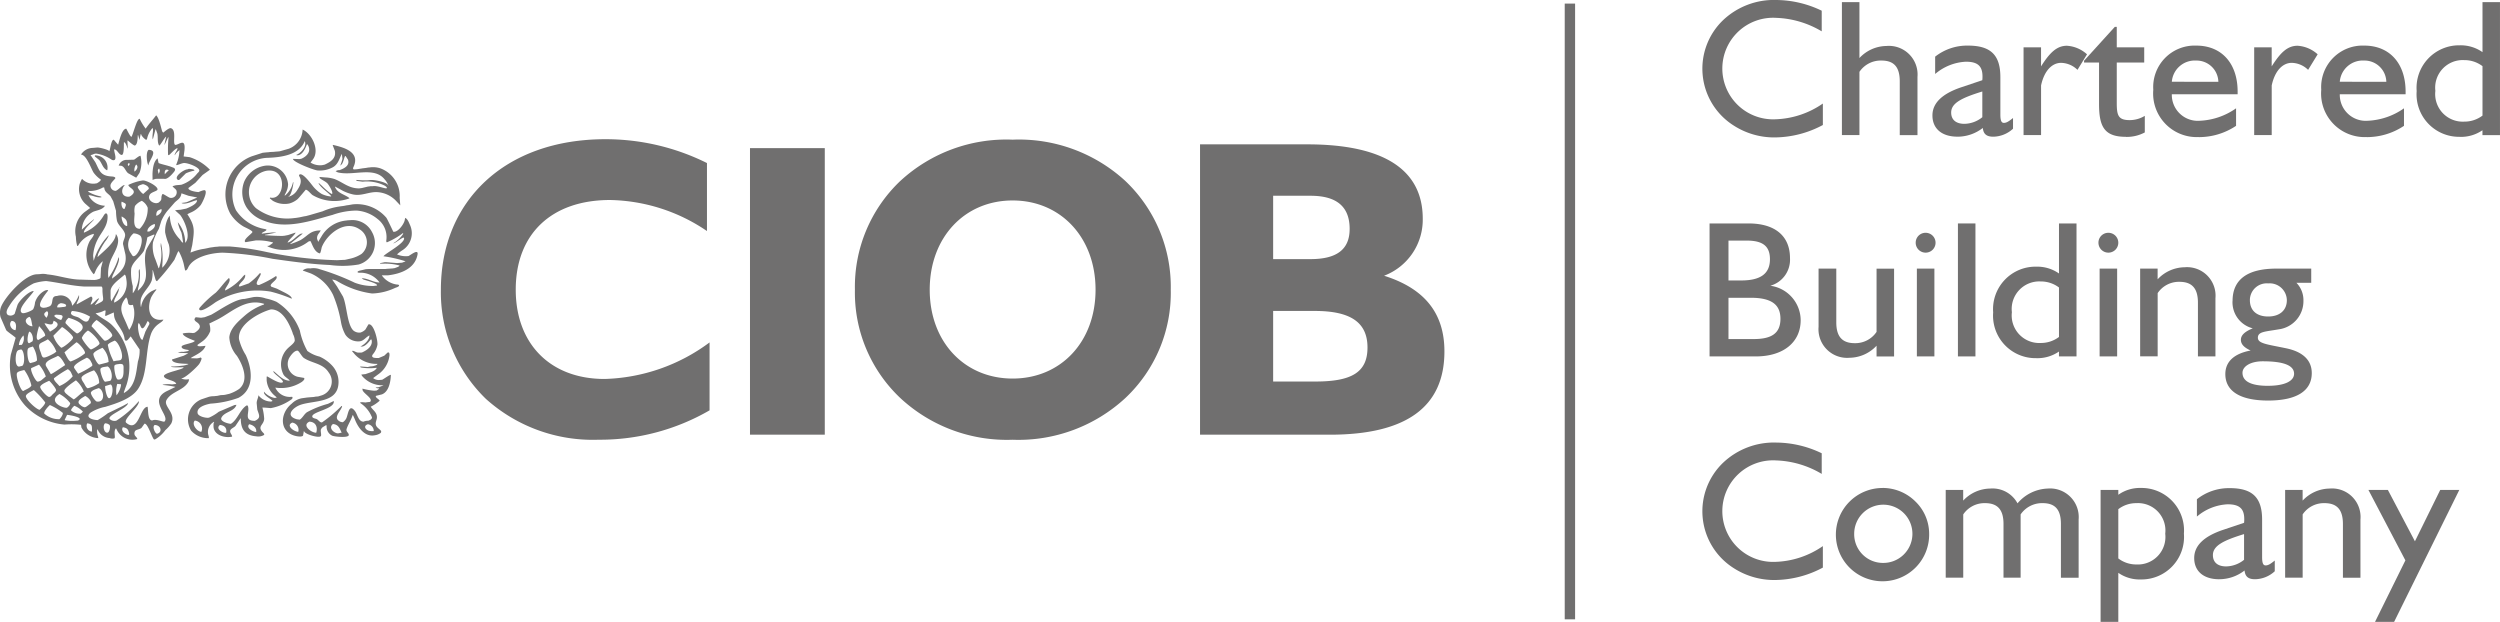
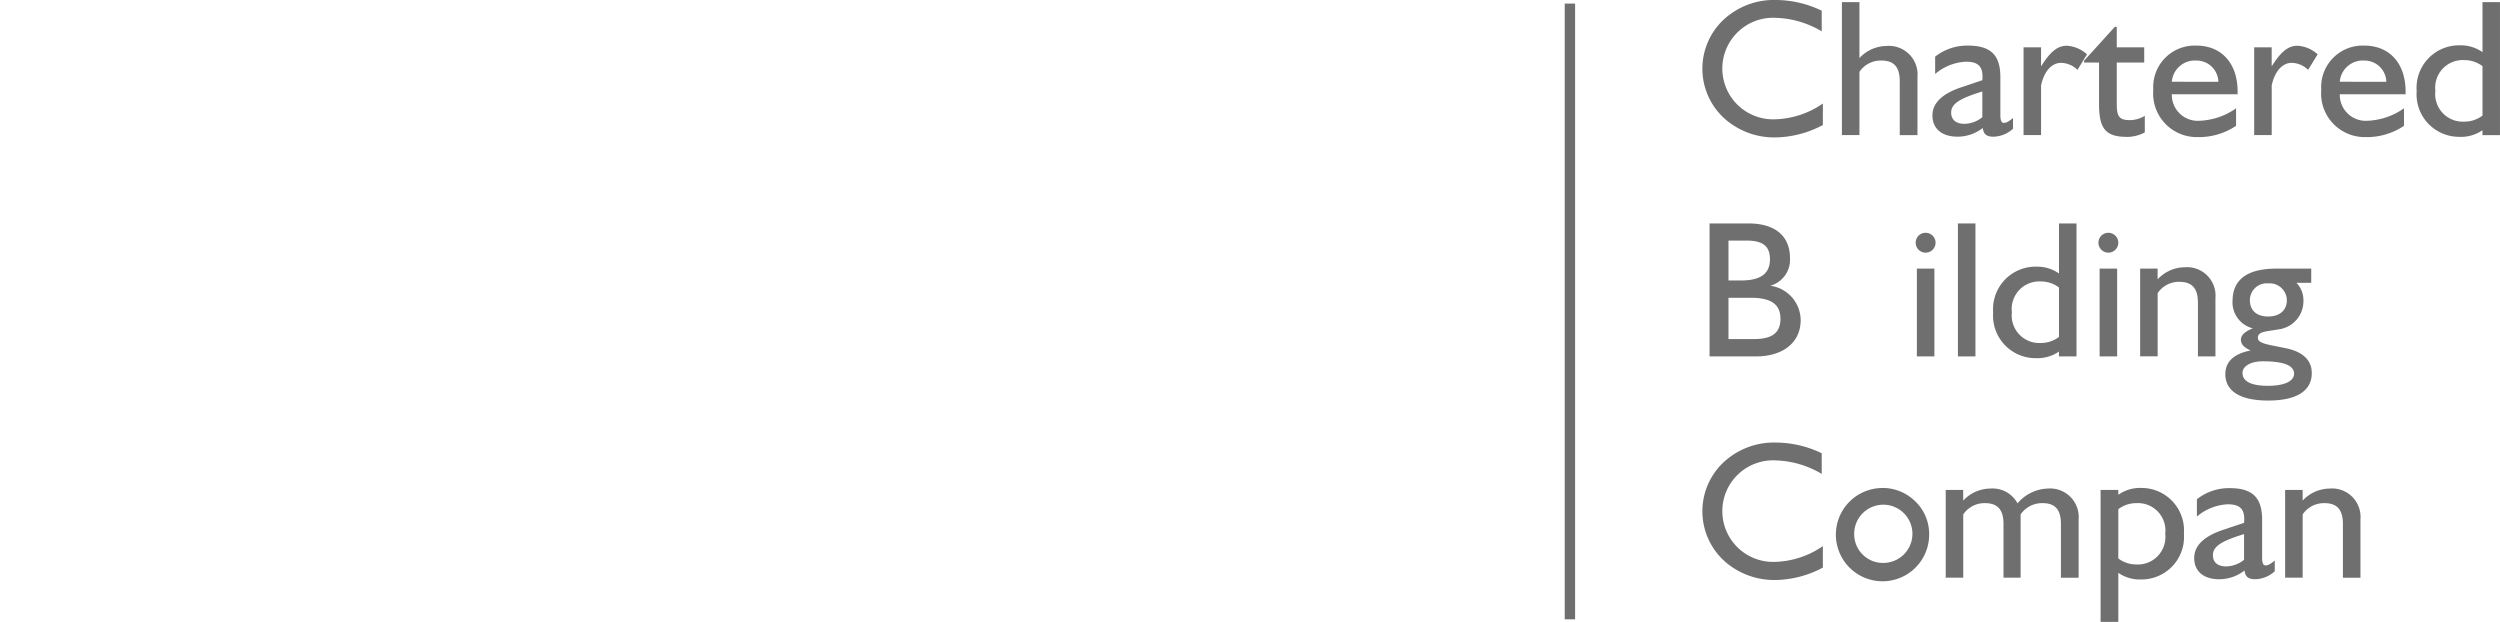
<svg xmlns="http://www.w3.org/2000/svg" id="Layer_1" data-name="Layer 1" width="241.202" height="60" viewBox="0 0 241.202 60">
  <title>logo-ciob</title>
-   <path d="M126.893,36.81c3.484,0,5.044-.863,5.044-3.281,0-2.461-1.681-3.528-5.085-3.528h-4.018V36.81ZM115.78,13.927h10.334c7.423,0,11.154,2.46,11.154,7.176a5.782,5.782,0,0,1-3.731,5.5c3.9,1.23,5.822,3.608,5.822,7.3,0,5.372-3.689,8.037-11.072,8.037H115.78V13.927Zm14.435,8.16c0-2.133-1.23-3.2-3.773-3.2h-3.608V25h3.608c2.543,0,3.773-.943,3.773-2.912M86.87,17.453A15.08,15.08,0,0,1,97.7,13.475a15.176,15.176,0,0,1,10.867,3.978,14.079,14.079,0,0,1,4.389,10.5,13.923,13.923,0,0,1-4.389,10.458A15.2,15.2,0,0,1,97.7,42.428,15.107,15.107,0,0,1,86.87,38.409a13.985,13.985,0,0,1-4.387-10.458,14.078,14.078,0,0,1,4.387-10.5M97.7,36.524c4.635,0,8-3.528,8-8.572s-3.363-8.611-8-8.611-8,3.568-8,8.611,3.363,8.572,8,8.572M72.359,41.935h7.217V14.292H72.359V41.935Zm-3.9-2.336V33.037a17.74,17.74,0,0,1-10.128,3.526c-5.292,0-8.572-3.444-8.572-8.613,0-5.372,3.446-8.653,9.1-8.653a17.114,17.114,0,0,1,9.35,2.994V15.731a21.927,21.927,0,0,0-9.8-2.3c-9.72,0-15.872,5.988-15.872,14.517a14.311,14.311,0,0,0,4.347,10.54,15.411,15.411,0,0,0,10.867,3.936,21.105,21.105,0,0,0,10.7-2.829M12.47,41.894c-.017.025-.035.048-.052.071-.3,0-.8-.394-.569-.73v-.017c.46.074.542.239.622.676m9.35-.142-.107.009c-.3-.034-.914-.4-.517-.739V41c.427.028.724.278.623.748m-6.659.1c-.15.039-.528-.662-.233-.847.611.02.778.707.233.847m20.9-.259a1.4,1.4,0,0,1-.477-.031c-.376-.133-.525-.483-.093-.628a.657.657,0,0,1,.569.659m-11.342.089c-.29,0-1.017-.386-.677-.748.355.069.742.319.677.748m8.245.071c-.144,0-.29.093-.466.049-.377-.1-.812-.557-.372-.887.536.051.644.417.838.838M10.566,41c.117.137,0,.679-.163.734-.352.116-.546-.664-.264-.892a.651.651,0,0,1,.428.158m-1.693.625H8.856v.019a.565.565,0,0,1-.446-.8c.523.048.463.293.463.782m19.91.019v.017c-.393,0-1.245-.6-.588-.89a.708.708,0,0,1,.588.873m1.727.106c-.482,0-1.42-.715-.659-1.068.589.019.836.511.659,1.068m-11.077-.106v.017c-.409,0-.98-.724-.64-1.085a.77.77,0,0,1,.64,1.068M7.52,40.577l-.231.017a3.657,3.657,0,0,1-1.032-.052.524.524,0,0,0-.008-.052l.222-.465c.242.014,1.718.265,1.049.552M8,39.722l-.205.188a1.229,1.229,0,0,1-.935-.313l0-.052a1.106,1.106,0,0,1,.316-.393A2.189,2.189,0,0,1,8,39.722m-1.949.11c.062.144-.207.529-.318.61A2.054,2.054,0,0,1,4.271,39.9c-.055-.222.386-.688.542-.824a5.827,5.827,0,0,1,1.239.752m2.7-.92-.273.219c-.1.066-.2.17-.333.165a.817.817,0,0,1-.4-.225c-.471-.353.153-.664.471-.863.193.065.636.46.537.7m-1.986-.022c.025.157-.17.375-.3.448-.208.116-1.958-.518-.747-1.307v-.019a3.23,3.23,0,0,1,1.043.878m-2.4-.063c-.014.222-.377.559-.532.716-.3,0-1.424-1.049-1.329-1.356.069-.225.574-.434.758-.549a8.591,8.591,0,0,1,1.1,1.19m5-.072c-.184-.02-.671-.738-.582-.9.127-.225.511-.313.727-.4.492.08.731,1.392-.145,1.295m1.176-.323c-.239.025-.423-.952-.39-1.168.173-.052.344-.106.517-.16.329.11.2,1.293-.127,1.329m1.142-1.347-.009.14a2.257,2.257,0,0,1-.4.894H11.26v.018h-.019a2.344,2.344,0,0,1,.071-1.086l.375.034m-6.281.585c-.036.159-.205.27-.321.384-.094.094-.2.256-.343.256-.208,0-.947-.816-.855-1.009.12-.248.624-.438.853-.554.143.108.7.759.665.923m2.684.128c-.136,0-.764.662-.98.748L6.6,38.165c-.127-.122-.366-.261-.389-.446-.031-.261.914-.887,1.116-1.025a2.791,2.791,0,0,1,.765,1.1m1.48-.833a3.278,3.278,0,0,1-1.108.5c-.156-.049-.282-.353-.361-.481s-.262-.355-.239-.539c.034-.268.969-.628,1.207-.716a1.844,1.844,0,0,1,.5,1.231M3.026,37.2c-.128.253-.562.381-.776.525-.276,0-.765-1.5-.6-1.753.108-.165.511-.218.69-.276a4.048,4.048,0,0,1,.688,1.5m3.841-1.224c.049.111.1.221.15.332a3.453,3.453,0,0,1-1.281.944c-.12-.13-.242-.259-.364-.389-.063-.089-.2-.241-.164-.366a10.086,10.086,0,0,1,1.333-.873.744.744,0,0,1,.326.352m3.77.769c-.059.012-.119.025-.179.035l-.106.019-.2.035c-.208,0-.554-1.117-.452-1.267.116-.171.48-.16.667-.211.36.125.582,1.116.267,1.389M4.421,36.32l-.369.312a.748.748,0,0,1-.412.19c-.222-.017-.755-1.122-.62-1.309l.744-.332a3.581,3.581,0,0,1,.658,1.139m7.441-1.127c.086.114.054.33.057.486.006.423-.006,1-.551.94-.216-.026-.421-1.211-.312-1.366.079-.113.376-.116.506-.144.1.006.235,0,.3.083M8.782,34.9c.051.1.165.268.113.4a7.687,7.687,0,0,1-1.356.759c0-.009-.352-.491-.387-.574-.134-.315.983-.841,1.224-.977a.694.694,0,0,1,.407.4m-2.491.318c-.034,0-1.137.792-1.389.874q-.227-.387-.457-.772c-.255-.5.793-.779,1.134-.992.287.086.586.631.711.89m-4.15.073c-.1.022-.2.046-.3.069-.455,0-.366-1.273-.168-1.506.089-.106.238-.114.364-.15.313.083.418,1.378.107,1.586m8.335-.375-.2.071-.694.179c-.19,0-.657-.909-.563-1.072.139-.242.63-.431.866-.548a2.085,2.085,0,0,1,.588,1.37m-6.9-.168c-.111.184-.44.2-.619.275-.284,0-.392-1.17-.255-1.389.085-.134.336-.148.469-.213a2.681,2.681,0,0,1,.4,1.327M8.188,34.1a4.884,4.884,0,0,1-1.37.776c-.171-.049-.3-.322-.386-.458L6.22,34c0-.023,1.031-.882,1.157-.978.213.055.929.872.81,1.071m3.41.656-.2.036c-.059.006-.119.011-.177.018l-.267.053-.153-.326a5.53,5.53,0,0,1-.4-1.256c.1-.185.481-.323.661-.412.406.122,1.029,1.7.534,1.887m-6.162-.819-.2.151c-.168.1-.872.481-1.051.409-.156-.063-.191-.332-.245-.471-.394-1.014-.065-.816.68-1.282a2.853,2.853,0,0,1,.819,1.193m-3.33-.657c-.088,0-.177.011-.267.017-.006,0-.011-.012-.017-.017a1.528,1.528,0,0,1,.444-.909,1.07,1.07,0,0,1-.16.909m1.02-.339c-.1.06-.205.119-.307.177-.3,0-.108-.974,0-1.1v-.017c.278.053.449.71.307.943M9.6,33.15c-.006.148-.673.542-.819.563s-.9-.972-.88-1.127a1.659,1.659,0,0,1,.563-.682v-.019c.284.085,1.148.972,1.136,1.264M7.05,32.565c.009.221-.944.994-1.15.984a2.644,2.644,0,0,1-.755-1.156l.824-.827v-.018c.2.062,1.071.795,1.08,1.017m-2.713-.153L3.71,32.8c-.389,0,.025-1.164.054-1.336.148.14.707.776.574.954m10.075-1.154-.383.725-.278.793V32.8l-.017-.019c-.287,0-.523-1.307-.375-1.585v-.017c.148,0,.193.438.352.492.188.065.463-.565.522-.688a.272.272,0,0,1,.179.279M1.5,31.851c-.415,0-.719-.61-.373-.89.458.029.466.489.373.89m3.347.125v.019H4.813c0-.043-.466-.642-.515-.8h.036c.036.006.071.011.107.015.142.039.532.17.643.015.029-.086.057-.174.086-.262v-.019c.819.323.163.762-.321,1.034m5.96.461c-.116.157-.523.491-.727.423-.1-.031-.984-1.153-1.244-1.366,0-.193.327-.517.481-.622.238.148,1.705,1.265,1.489,1.565m-3.255-.31a.174.174,0,0,1-.179.017,7.276,7.276,0,0,1-1.053-.969c-.036-.162.168-.407.29-.5v-.017c.668.184,2.077.734.941,1.469M3.14,31.459l-.018.019c-.478,0-1-.623-.284-.909.211.114.21.671.3.89M5.9,30.872A1.36,1.36,0,0,1,5.24,30.5a.258.258,0,0,0-.017-.036l.16-.106c.52.032.86-.014.515.517m-1.406-.233a.2.2,0,0,1-.019.019l-.119-.148c-.2-.25-.014-.353.173-.492.213.114.082.481-.036.622m4.2-.088c-.048.113-.1.225-.145.338-.265.381-.694-.126-.98-.262-.2-.1-.576-.134-.7-.34-.056-.091.025-.225.082-.289a3.9,3.9,0,0,1,1.745.552m1.5-.588v.019c-.017.159-.035.319-.053.48.028,0,.056.008.085.011l.752-.332c.008.089.015.177.025.267.046.741.884,1.355,1.009,2.225.012.09.022.2.117.23.182.057.361-.313.488-.407l.852,1.254a3.011,3.011,0,0,1-.159,1.15c-.187,1.159-.241,2.434-1.335,3.045v.018h-.017V37.9c0-.022,0-.045-.006-.068.088-.241.174-.482.262-.721a5.655,5.655,0,0,0-1.494-5.829c-.466-.41-1.083-.662-1.5-1.057a2.41,2.41,0,0,0,.855-.267ZM28.24,32.184a1.464,1.464,0,0,1,.2.677c-.04.252-.448.522-.631.705a2.161,2.161,0,0,0-.452,2.585c.159.251.429.35.61.579-.663,0-1.114-.563-1.6-.945v-.017c.009.046.019.091.028.137.242.315.658.526.875.849l.037.088c-.181.339-1.386-.475-1.526-.522l-.054.017c0,.12,0,.238,0,.356a2.2,2.2,0,0,0,.852,1.54l.113.116v.019l-.194.026a1.759,1.759,0,0,1-1.034-.614c0,.052.008.1.012.154.142.306.531.475.765.69.02.022.039.043.059.063l-.142.054a1.542,1.542,0,0,1-1.211-.588v-.017h-.017c0,.247-.173.482-.165.769.02.2.039.4.057.6.153.52.407.805-.231,1.1-1.137,0-.465-.838-.671-1.415-.036-.1-.117-.085-.19-.031-.605.435-.836,1.36-1.454,1.73-.242,0-1.072-.23-.918-.574.267-.6,1.262-.594,1.454-1.259-.065.008-.13.017-.194.026l-1.511.645a4.356,4.356,0,0,1-.941.568c-.281.068-1.043-.124-1.1-.426-.122-.611.847-.855,1.261-.927a9.571,9.571,0,0,0,2.677-.557c1.568-.824,1.338-2.768.707-4.133a5.215,5.215,0,0,1-.653-1.537c-.139-1.446,2-2.575,3.086-2.866,1.16,0,1.8,1.454,2.111,2.327M8.091,29.394c-.1.1-.2.2-.3.3l.2.106c.079-.12.182-.259.108-.409m-1.719.119c-.042.128-.344.1-.454.13l-.214.019H5.526v-.019l-.014-.017c.043-.227.154-.295.352-.375.123.012.571.059.508.262m6.455-.1c.035.15.071.3.106.446a2.835,2.835,0,0,1-.445,1.941v.017h-.035c-.066-.154-.134-.307-.2-.461-.4-1-.96-1.6-.085-2.654.324.323-.032.867.659.711M8.091,27.643l1.694,0c.127.054.1.3.1.428.051,1.082.31.852-.7,1.355H9.177v-.018H9.158c.137-.2.273-.4.409-.6H9.55v-.018c-.2,0-.555.532-.8.606,0-.232.252-.468.131-.716a.113.113,0,0,0-.145-.051q-.662.366-1.322.73v.019H7.4v-.019c0-.026,0-.053,0-.079.089-.262.255-.44.228-.758v-.035H7.609a3.327,3.327,0,0,1-.623,1V29.5H6.969v-.019c-.02-.082-.042-.165-.062-.247a1.121,1.121,0,0,0-1.4-.678c-.6,0-.355.559-.586.878-.108.148-.273.157-.428.225l-.108.017-.142.019c-.992,0,.234-1.435.41-1.674H4.635c0-.083-.279,0-.312.019a1.927,1.927,0,0,0-.943,1.142,1.94,1.94,0,0,1-.173.642c-.119.159-.9.48-1.079.37-.586-.355,1.017-1.8,1.117-2.1v-.017c-.466,0-1.384.923-1.555,1.343q-.139.428-.275.856a.555.555,0,0,1-.65.114c-.276-.2-.043-.607.087-.806a5.991,5.991,0,0,1,2.4-2.245,5.026,5.026,0,0,1,1.2-.224c1.218.151,2.389.449,3.633.528m4.1-.705A2.027,2.027,0,0,1,11.01,29.2V29.18l.009-.157c.088-.356.5-.849.437-1.213l-.694,1.228v.019h-.018c-.026-.085-.051-.168-.077-.252q0-.382,0-.764c.066-.608.94-1.153,1.364-1.549.128.1.123.292.16.446m2.724-4.293a.172.172,0,0,1-.017.019c0,.19-.722,1.176-.815,1.532-.392,1.519.64,2.6-.753,3.827v.019h-.036v-.019c.011-.066.02-.134.031-.2a4.894,4.894,0,0,0,.148-1.847l-.019.019c-.068,0-.068.191-.069.248a3.077,3.077,0,0,1-.536,2.012h-.018v.018H12.81c0-.225,0-.449,0-.674a5.015,5.015,0,0,1-.153-1.676c0-.023.011-.046.015-.069s.02-.062.029-.093c.211-.588.875-1.029,1.188-1.569a6.805,6.805,0,0,0,.316-1.241l.035-.072.6-.25.071.017m-1.367.1c.411.443-.207,1.972-.664,1.972-.1,0-.179-.167-.219-.238a1.413,1.413,0,0,1,.2-1.944v-.019a1.156,1.156,0,0,1,.681.228m.852-.406h-.179c0-.377.4-.647.713-.73.119.333-.3.607-.534.73m-2.12-.552h-.017v.019c-.339,0-.559-.653-.517-.926.407.255.551.364.534.907m2.815-.961v-.017c0-.025-.011-.048-.014-.071.026-.426.162-.426.494-.571.122.286-.256.591-.48.659m-3.082-.659c-.261,0-.339-.539-.267-.711.468.218.491.2.267.711m2.245-.122a2.833,2.833,0,0,1-.767,2.028c-.719,0-.511-.954-.5-1.478a1.776,1.776,0,0,1,.038-.722,1.568,1.568,0,0,1,.642-.488v-.019a1.322,1.322,0,0,1,.588.679m3.94-1.154.8.154.017.019-1,.444-.2.036-.3.037.059.037c.465.119,1.006-.238,1.437-.306v.018h.019l-.019.018c0,.358-.8.684-1.051.782l-.107.019-.427.088-.284.018c-.083.012-.167.025-.25.035l.488.441c.4.492,1.089,2.062.509,2.676v.017h-.017a3.115,3.115,0,0,0-.694-1.958v-.018h-.019a3.6,3.6,0,0,0,.332.946c.1.319.117.674.185,1.014-.137,0-.255-.252-.329-.335a3.316,3.316,0,0,1-.954-2.265h-.017v.017l-.125.16a2.778,2.778,0,0,0-.312,1.441,6.29,6.29,0,0,0,.347,1.14,2.288,2.288,0,0,1-.606,2.244v.019h-.017v-.269a6.736,6.736,0,0,0-.125-2.1h-.017v.018c-.008.088-.014.177-.019.267a3.871,3.871,0,0,1-.16,2.119H15.32v.019H15.3c-.1-.289-.207-.576-.31-.863a3.091,3.091,0,0,1-.233-1.63,5.849,5.849,0,0,1,.568-1.309c.08-.255.159-.509.239-.764a4.3,4.3,0,0,1,.574-.958c.244-.278.488-.557.73-.835.324-.3.56-.383.64-.873.228.08.455.157.682.238M10.067,18.1c0,.423.37.568.6.839.085.159.171.318.256.475.091.31.181.619.27.929a5.468,5.468,0,0,0,.094.966c.142.475.61.758.759,1.21.114.341-.19.665-.178,1.028q.116.509.235,1.017c.167,1.14-.469,1.7-1.273,2.3v.017h-.019v-.017c.012-.073.022-.145.034-.218.159-.378.738-1.4.625-1.795v-.017h-.017l-.018.017a6.43,6.43,0,0,1-.961,1.941v.019l-.02-.019a3.366,3.366,0,0,1,.185-1.566c.238-.71,1.153-1.806.565-2.619h-.035c0,.745-1.233,1.679-1.745,2.19H9.408c.019-.094.037-.19.056-.285a8.071,8.071,0,0,1,.677-1.208,2.39,2.39,0,0,0,.352-.571h-.017v-.019h-.019c-.018.025-.039.046-.059.069a5.93,5.93,0,0,0-1.347,2.353H9.033c-.016-.148-.032-.3-.049-.446a3.9,3.9,0,0,1,.44-1.588c.367-.718.943-1.248.957-2.151,0-.12,0-.292-.108-.352s-.208.11-.256.177a3.979,3.979,0,0,1-1.909,1.67v-.017H8.091c0-.34.731-.945.961-1.228l.017-.018H9.052v-.019H9.033c-.017.019-.036.037-.054.056a13.613,13.613,0,0,0-1.068.924H7.895A2.02,2.02,0,0,1,9,20.427c.4-.159.85-.177,1.119-.56a.183.183,0,0,0-.017-.019,1.819,1.819,0,0,1-1.568-1.014c.432,0,.768.267,1.247.2v-.054c-.048-.015-.1-.032-.144-.049a3.486,3.486,0,0,1-1.12-.431v-.054h.017v-.017a2.579,2.579,0,0,0,1.424-.357l.108.036m4.284.125q-.255.231-.509.461v.018c-.127,0-.607-.582-.548-.69.082-.153.347-.2.494-.255.179.023.616.216.563.465m14.236-3.278.056.028c.508.036.806-.623.94-.989l.037-.09c.022.02.043.04.065.059.4.62-.071,1.122-.6,1.349-.054.012-.106.025-.16.036-.208,0-.417-.011-.623-.017h-.036c0,.307,2.031,1.094,2.386,1.116a2.632,2.632,0,0,0,1.491-.325c.484-.287.594-.812.826-1.253h.017l.056.46a3.983,3.983,0,0,1-.216.643h.018c.025-.023.05-.048.076-.071.224-.163.3-.852.4-.849l.031.011.222.34c.208.594-.4.861-.816,1.014a.564.564,0,0,0-.373.108l.2.105c1.486.378,3.506-.6,4.526.676a1.733,1.733,0,0,1,.37.625h-.017c0-.338-1.438-.634-1.8-.551l-.2.017h-.515c-.185-.011-.369-.023-.552-.036v.019h-.018l.018.071.588.08a3.809,3.809,0,0,1,2.16.395c.049.037.211.136.18.215l0,.008-.026.019c-.177.052-.912-.29-1.332-.2h-.215l-.124.019L35.5,18l-.588.142-.125.017-.14.018c-1.006,0-1.542-.58-2.361-.9a3.339,3.339,0,0,0-.881-.157l-.522-.043-.077.048c.117.2.65.364.846.645.114.162.489.731.394.94-.127.04-.832-.617-.951-.744-.1-.1-.208-.191-.313-.287h-.035c0,.012-.012.023-.017.035l.025.012c.307.486.83.767,1.185,1.181l.019.035h-.019l-.017.015a2.61,2.61,0,0,1-.881-.242,3.315,3.315,0,0,1-.753-.636c-.179-.185-1.074-1.5-1.409-1.225-.062.051-.006.15.022.2.275.492.012.938-.259,1.34a1.373,1.373,0,0,1-.8.586v-.017h-.017v-.019c.253,0,.489-1.1.48-1.353h-.019V17.57h-.017a2.258,2.258,0,0,1-.748,1.281h-.071c.052-.1.1-.2.154-.306a1.928,1.928,0,0,0,.19-.745,1.957,1.957,0,0,0-2.3-1.8,2.616,2.616,0,0,0-1.927,1.512,2.794,2.794,0,0,0,.233,2.514A3.274,3.274,0,0,0,25.482,21.3c2.142.866,4.592-.022,6.6-.566a7.084,7.084,0,0,1,2.313-.418,3.533,3.533,0,0,1,2.04.819,2.185,2.185,0,0,1,.843,2c-.008.071-.032.222.053.245a7.216,7.216,0,0,0,1.554-.9H38.9V22.5c-.008.034-.019.068-.028.1a2.948,2.948,0,0,1-.915.86.123.123,0,0,1,.015.015c.248-.049.935-.667,1-.531.211.452-1.724,1.457-1.96,1.762a.2.2,0,0,1-.019.018,12.9,12.9,0,0,1,2.12.48v.017l-.323.123-.48.037L37.3,25.3h-.2l-.071.017c-.119.025-.239.048-.358.071v.054h.019l.2,0a5.478,5.478,0,0,1,1.654.173c0,.117-.366.205-.444.25l-.231.035-.552.036-.142.019h-1.6l-.284.017c-.2.048-.4.1-.606.144-.048.015-.239.076-.177.162.037.014.074.026.113.039a2.268,2.268,0,0,1,1.989.921.179.179,0,0,1,.017.017c-.6,0-1.085-.39-1.71-.411v.019l.124.092c.2.094,1.424.373,1.333.594l-.352.043a4.856,4.856,0,0,1-1.795-.315,22.818,22.818,0,0,0-3.389-1.306,1.79,1.79,0,0,0-.907-.071.928.928,0,0,0-.711.179l.019.034.762.273a4.324,4.324,0,0,1,2.139,2.079,12.463,12.463,0,0,1,.758,2.6,3.934,3.934,0,0,0,.418,1.215,1.486,1.486,0,0,0,1.4.65c.4-.054.59-.415.929-.566,0,.461-.506.884-.872,1.068l.208,0c.349-.088.6-.446.824-.71l.056.108c.1.572-.44.943-.857,1.139-.023.012-.048.023-.071.034l-.108.019h-.231c-.216,0-.361-.14-.551-.177l-.071.017h-.018l.252.3a2.837,2.837,0,0,0,2.207.946c0,.123-.313.182-.392.213-.036.008-.071.012-.107.019l-.2.017c-.077.018-.154.037-.231.054-.238-.017-.475-.036-.713-.054a.558.558,0,0,1-.019.054c.029.014.059.029.086.045a4.863,4.863,0,0,0,1.5.026V35.5a.16.16,0,0,1,0,.026c-.219.346-.705.421-1.051.562l-.429.052c.025.043.049.085.073.127a2.545,2.545,0,0,0,2.048.906v.018l-.428.16-.3.033c0,.069.25.085.321.093V37.5h.019a.205.205,0,0,1-.019.018l-.231.159c-.082.008-.165.012-.249.019a6.513,6.513,0,0,1-1.122-.2v.018c0,.045.009.091.015.136.125.344,1.062.826.715,1.128-.065.006-.131.011-.2.018s-.154.023-.231.034c-.125,0-.472-.076-.534.037a2.975,2.975,0,0,1,1.161,1.415c-.036.2-.2.239-.36.312a1.07,1.07,0,0,0-.463.089c-.492,0-.582-.7-.813-1.008-.6-.8-.662.287-.847.685a.964.964,0,0,1-.333.375.652.652,0,0,1-.429-.162c-.46-.378.292-.977.358-1.387h-.018V39.17H32.95a13.905,13.905,0,0,1-1.881,1.583c-.21.032-.355-.253-.529-.326-.108-.045-.367-.076-.406-.208-.145-.491,2.187-.745,2.068-1.512v-.019c-.187.093-.373.182-.559.273a9.321,9.321,0,0,0-2.031.812c-.284.207-.4.52-.687.715l-.279-.034c-1.227-.35-.327-1.181.4-1.414,1.324-.426,3.583-.145,3.616-2.15a2.311,2.311,0,0,0-.65-1.651,3.713,3.713,0,0,0-1.187-.836,3.248,3.248,0,0,1-1.171-.543,6.826,6.826,0,0,1-.725-1.969,5.521,5.521,0,0,0-2.248-2.767,5.078,5.078,0,0,0-1.04-.33,2.569,2.569,0,0,0-1.187-.13c-.113.023-.227.046-.339.071l-.517.106c-.912,0-2.427,1.093-3.225,1.528-.207.079-.414.157-.62.234-.077.012-.154.025-.232.036-.04.008-.083.012-.125.019l-.534-.054c0,.09-.128.122-.091.247.046.156.227.224.338.329.41.384,0,.707-.318.921l-.177.035a2.939,2.939,0,0,0-.98.036c0,.293.911.609,1.122.694h.035c0,.242-1.216.349-1.264.565-.06.27.536.306.694.344v.034l-.125.073-.107.017-.2.035-.108.019a.878.878,0,0,0-.5.071c-.336,0,.878.046.926.054h.037v.017l-.413.222-1.137.366c0,.429,1.235.4,1.568.427v.036l-.285.089-.177.036c-.065.006-.131.011-.2.019l-.267.034c-.083.008-.167.012-.248.019l-.231.017h-.25c0,.119.986.079,1.211.072,0,.128-.537.25-.64.289-.2.073-1.335.33-1.256.593.1.347,1.082.364,1.184.721l-.267.036-.144.017a2.733,2.733,0,0,0-.872.019h-.017v.018l.017.019a9.7,9.7,0,0,1,1.176.177l.017.017q-.375.185-.753.367c-1.943.9.261,2.393-.284,2.961-.1.1-.785-.293-1.188-.1-.451,0-.373-1-.446-1.318-.752,0-.844,2.552-2.054,1.551-.386-.319,1.218-1.491,1.218-2.068H13.4v-.017h-.017a9.645,9.645,0,0,1-2.16,1.873.679.679,0,0,1-.645-.165c-.224-.36,1.6-.989,1.773-1.494v-.037l-.483.267q-.732.357-1.461.711a9.051,9.051,0,0,1-.977.66c-.455,0-1.289-.241-.687-.722a4.091,4.091,0,0,1,1.421-.556c1.034-.318,2.518-.772,3.154-1.725.986-1.478.665-3.633,1.255-5.318a2.045,2.045,0,0,1,.724-.949c.157-.123.377-.233.472-.417h-.017c-.1,0-.19.011-.286.017-1.2,0-1.239-1.307-.88-2.17a3.868,3.868,0,0,1,.488-.715l.018-.035-.018-.018H15c-.125.059-.251.117-.376.177a2.124,2.124,0,0,0-1.012,1.514h-.018a1.976,1.976,0,0,1,0-.768c.191-.678.826-1.136,1.049-1.8a3.181,3.181,0,0,0,.071-.96h.018v-.018h.017c.074.265.148.531.224.8.022.068.071.269.179.258a18.54,18.54,0,0,0,1.676-2.059c.1-.239.212-.481.316-.722l.1-.127c.012.029.023.059.037.089a5.078,5.078,0,0,1,.438,1.134c.046.213.091.424.137.636.107.1.252-.159.279-.222.458-1.057,2.219-1.458,3.346-1.475a30.133,30.133,0,0,1,4.812.59c1.807.259,3.639.515,5.535.6a9.227,9.227,0,0,0,2.775-.049,2.143,2.143,0,0,0,1.292-3.12,2.117,2.117,0,0,0-2.071-1.16l-.286.017-.125.019a3.1,3.1,0,0,0-2.376,1.5c-.11.182-.221.361-.33.543v.017h-.018c0-.106-.1-.216-.1-.355,0-.355.231-.471.35-.749-1.021,0-1.187.491-1.961.94a7.233,7.233,0,0,1-.958.378h-.037c0-.032,1.071-.866,1.211-1l.019-.018h-.019l-.154.014c-.472.21-.77.721-1.289.86,0-.159.668-.716.765-.944H28.5v-.019l-.694.231c-.119.025-.238.048-.356.071l-.213.019c-.582,0-1.139-.037-1.674-.071v-.035l1.069-.215v-.017h-.357l-.143.017-.107.019-.286.017-.106.018-.392.054c.023-.032.045-.065.066-.1.059-.054.444-.2.4-.3l-.114-.046a4.2,4.2,0,0,1-2.826-1.821,3.53,3.53,0,0,1,2.951-5.052c1.418-.043,3.133-.264,3.687-1.62.227.522-.4,1.171-.819,1.335M14.732,13.438h.017c.085-.313.167-.63.25-.943h.019v-.018h.017c.049.139.1.278.147.415.082.392-.029.823.174,1.153.113,0,.475-.721.659-.855v-.019h.017c-.052.25-.106.5-.16.748v.036h.018q.16-.347.321-.694h.017l.018-.019.017.019a11.738,11.738,0,0,0-.048,1.671l.054.042c.1.006.576-.619.849-.681v.019h.018l-.018.017c0,.188-.245.4-.267.624h.019v.018h.017c0-.12.326-.426.428-.482a3.834,3.834,0,0,1-.319,1.407h.017v.036c.148,0,.483-.173.7-.2.343-.045,1.432.358,1.514.688.031.122-.129.239-.2.321a3.29,3.29,0,0,1-1.519,1.08l-.142.018-.231.017-.179.019-.319.088h.017c0,.076.316.285.361.4a.54.54,0,0,1-.6.724c-.17-.034-.648-.4-.727-.367-.011.012-.022.022-.032.032-.205.407.1.461-.386.816l-.178.036c-.429,0-.907-.392-.636-.833.145-.238.693-.33.736-.472.1-.327-1.147-.957-1.454-.884a4.822,4.822,0,0,0-1.353.427c0,.3,1.093.54.125,1.122l-.125.017c-.7,0-.745-.716-.339-1.122l-.079,0c-.225.065-.523.44-.793.555a.5.5,0,0,1-.516-.483c-.023-.319.5-.667.471-.761-.035-.128-.285-.14-.4-.147-1.072-.069-1.131-.591-1.532-1.372l-.463-.693c.167,0,.332-.144.552-.139a3.573,3.573,0,0,1,1.5.6c.088.042.233.072.3-.022.154-.208-.082-.719-.074-.974h.019V14.4a.2.2,0,0,1,.017.017c.25,0,.414.5.682.532s.207-1.02.227-1.227c.173,0,.3.483.357.6h.017v-.017c-.012-.244-.023-.488-.035-.73h.019l.017-.019s.593.534.693.483c.264-.131.25-.705.268-.981h.019v-.017h.017c.042.142.083.284.125.428v.017h.019a3.933,3.933,0,0,1,.106-.552h.017a.165.165,0,0,0,.018-.017c0,.19.349.512.5.586l.074-.111a2.267,2.267,0,0,1,.531-1.046c.126.2-.076.787.018,1.086m-.677-1.014a5.072,5.072,0,0,1-.586-.963H13.45v.018c-.251,0-.619,1.523-.765,1.727-.125,0-.435-.678-.5-.782-.437,0-.685,1.231-.784,1.531v.018a.159.159,0,0,1-.017-.018c-.136-.154-.27-.309-.4-.463-.251-.063-.349.955-.434,1.086a.094.094,0,0,1-.017.017c0-.13-.986-.387-1.176-.355l-.409.035a1.384,1.384,0,0,0-1.105.6c0,.018-.011.035-.017.054.514,0,.974,1.384,1.213,1.744a2.805,2.805,0,0,0,.691.659c0,.142-.279.293-.373.356-.077.012-.154.025-.231.035a1.471,1.471,0,0,1-1.193-.444c0-.119-.227.408-.242.465a1.946,1.946,0,0,0,.525,1.907c.162.14.322.282.483.424l-.463.338a2.342,2.342,0,0,0-.912,2.44,3.517,3.517,0,0,0,.128.89h.036c.02-.015.039-.032.059-.048a2.38,2.38,0,0,1,1.509-1.128c0,.265-.339.551-.443.785a2.87,2.87,0,0,0,.424,3.114l.1-.111a2.7,2.7,0,0,1,.759-1.136h.019l-.171.642-.042.92-.015.043c-.062.107-.225.116-.324.159l-.107.019-.16.017-.73-.017-.552-.019c-1.123,0-2.131-.4-3.224-.5a1.852,1.852,0,0,0-.73-.031l-.3.017C2.405,26.473.484,28.636.1,29.61a1.625,1.625,0,0,0-.048.989q.275.632.549,1.261c.144.179.9.659.907.742q-.229.8-.46,1.6a5.864,5.864,0,0,0,1.357,4.9A5.915,5.915,0,0,0,6.22,40.965a8.366,8.366,0,0,1,1.6.022c.011.083.022.168.032.252a1.925,1.925,0,0,0,1.623,1.031V42.25c0-.022,0-.046.006-.069a1.482,1.482,0,0,1-.1-.767h.018v.017c.019.025.036.048.054.071a1.319,1.319,0,0,0,1.117.762.752.752,0,0,0,.455.032c.162-.074-.116-.714.171-.972.045.086.088.171.133.256a1.658,1.658,0,0,0,1.915.778c0-.154-.241-.273-.265-.446a.435.435,0,0,1,.06-.335l.025-.023c.153-.125.409-.133.579-.262.1-.133.191-.264.285-.4a.175.175,0,0,0,.029-.017c.332,0,.765,1.551.935,1.532l.108-.034a3.3,3.3,0,0,0,.955-.874,3.108,3.108,0,0,0,.573-.65c.481-1.008-.809-1.656-.457-2.265.477-.83,1.662-.9,2.12-1.773.019-.069.037-.14.057-.211h-.125a1.18,1.18,0,0,1-.606-.071L17.51,36.5c.349,0,1.454-1.046,1.7-1.369a1.744,1.744,0,0,0,.244-.537l-.071-.106-.179.054-.2.035-.6-.019v-.017h.019l.077-.065c.429-.25,1.162-.557,1.329-1.111L19.5,33.4c-.1,0-.454.053-.448-.1a.242.242,0,0,0,.011-.032c.125-.091.252-.18.377-.27a2.2,2.2,0,0,0,.841-1.046,1.9,1.9,0,0,0-.085-.739l.789-.386c1.327-.681,2.7-2.071,4.464-1.52h.035c-.006.025-.012.048-.018.071a5.667,5.667,0,0,0-1.81,1.04c-.628.551-1.46,1.25-1.531,2.13a2.965,2.965,0,0,0,.735,1.787c.551.849,1.2,2.347.222,3.185a3.758,3.758,0,0,1-.963.477l-.392.09-.125.019-.319.017-.321.071-.2.018-.125.017a1.573,1.573,0,0,0-.588.09l-.625.21a2.093,2.093,0,0,0-.981,3.022,2.181,2.181,0,0,0,1.713.722V42.25l-.023-.177a1.124,1.124,0,0,1,.5-1.372h.018v.035l.017.018c-.088,0-.072.4-.062.48.1.756,1.088,1.053,1.788.892,0-.2-.219-.33-.185-.566.029-.2.38-.312.509-.468q.238-.354.478-.711l.017-.019.018.019c0,1.071.431,1.63,1.494,1.715a1.075,1.075,0,0,0,.738-.125c.1-.083-.073-.213-.122-.268-.543-.6.119-.682.148-1.3a5.5,5.5,0,0,0-.174-1.086h.019l.321.017.475.042a5.045,5.045,0,0,0,2.04-.876c.054-.06.1-.238-.04-.215a1.526,1.526,0,0,1-1.568-.89,3.66,3.66,0,0,0,2.565-.553c.083-.068.253-.2.241-.322l-.039-.06-.61-.108a1.271,1.271,0,0,1-.826-1.8c.136-.233.494-.75.82-.718.128.011.4.563.6.7.778.526,1.846.508,2.4,1.407a1.408,1.408,0,0,1-.724,2.219l-.3.089-.231.017-.2.037-.25.017c-.065.006-.13.012-.194.017s-.144.012-.214.019l-.125.019-.373.052a1.86,1.86,0,0,0-.949.512c-1.221.975-1.225,2.863.522,3.153.154.026.449.059.562-.059l.079-.437.019-.017c0,.3,1.435.719,1.617.5.088-.1-.045-.472.009-.631a.538.538,0,0,1,.205-.253L31.49,41v.019l.023.142a.951.951,0,0,0,.537.875c.205.089,1.551.239,1.6-.053.034-.21-.3-.324-.207-.608.156-.455.429-.841.577-1.318h.037c.057.127.113.251.171.378.287.767.938,1.755,1.929,1.56a1.181,1.181,0,0,0,.565-.221c.008-.008.014-.015.022-.025s.015-.025.023-.037c0-.034.006-.066.011-.1-.054-.163-.42-.329-.5-.58-.093-.27.069-.474.086-.727.032-.492-.337-.681-.576-1.032l-.019-.036a3.539,3.539,0,0,0,.857-.572c-.006-.122-.46-.318-.355-.472.187-.046.375-.094.563-.139.676-.242.855-1.215.877-1.879h-.019l-.016-.012c-.182.062-.6.366-.8.475l-.2.019a.879.879,0,0,1-.676-.179c.148-.108.293-.218.441-.327a2.605,2.605,0,0,0,1.139-1.88c0-.083,0-.227-.079-.269l-.1.008c-.107.1-.216.205-.324.306-.176.076-.352.148-.528.222-.168,0-.6.032-.64-.157-.02-.088.049-.173.094-.231a1.922,1.922,0,0,0,.412-.9c.04-.418-.346-2.054-.852-1.957l-.015,0-.292.5a1.151,1.151,0,0,1-.488.293.9.9,0,0,1-.677-.2c-.611-.593-.622-2.426-1-3.272l-.572-.971c-.156-.224-.313-.448-.471-.67a1.189,1.189,0,0,1,.535.181A8.7,8.7,0,0,0,35.9,28.317a5.579,5.579,0,0,0,2.215-.537c.079-.034.42-.122.387-.252-.018-.071-.153-.072-.216-.077a2.141,2.141,0,0,1-1.441-.87v-.019h.018l.585,0c1.233-.15,2.588-.648,2.835-2,.109-.594-.648.036-.873.142a2.133,2.133,0,0,1-1.105-.16,3.757,3.757,0,0,1,.568-.432,1.931,1.931,0,0,0,.705-2.359c-.11-.233-.227-.622-.489-.734v.018l-.037.177c-.048.37-.668,1.245-1.108,1.142,0,0-.563-1.2-.667-1.347a3.749,3.749,0,0,0-3.264-1.29l-.194.035c-.037.006-.073.011-.108.019s-.071.011-.106.017l-.142.017-.268.054-.124.019L32.9,19.9l-.108.018a6.236,6.236,0,0,0-1.664.469c-.418.124-.838.245-1.256.367l-.339.089-.107.017-.106.018-.409.088-.108.019-.232.036-.177.018-.142.017a5.049,5.049,0,0,1-3.555-.971,2.1,2.1,0,0,1,1.028-3.611c2.082-.307,1.762,2.912.355,2.588h-.018a.173.173,0,0,0-.017.017v.035l-.018.019.292.239a2.276,2.276,0,0,0,1.591.262,2.1,2.1,0,0,0,.81-.429c.127-.117.775-.9.778-.9.2,0,.5.421.665.522a4.178,4.178,0,0,0,3.557.309c-.015-.019-.032-.039-.049-.057-.455-.339-1.133-.437-1.356-1.065h.017V18q.375.2.747.409a4.337,4.337,0,0,0,.952.344c.858.2,1.583-.279,2.413-.213a2.725,2.725,0,0,1,1.7.77c.159.168.315.336.474.5V19.8c-.019-.238-.037-.475-.057-.713a2.845,2.845,0,0,0-1.884-2.852,2.259,2.259,0,0,0-.98-.086l-.2.019-.2.036-.3.035-.214.035-.338.054-.267.017c-.21,0-.069-.238-.034-.321.59-1.423-1.094-1.829-2.032-2.046v.017h-.017c.069.184.139.369.21.552.157.741-.44,1.085-.975,1.335-.054.012-.107.025-.16.036l-.107.019a1.754,1.754,0,0,1-1.1-.25c.071-.1.142-.193.211-.289.7-.88-.051-2.472-.977-2.9a2.05,2.05,0,0,1-1.336,1.852L27,14.595l-.177.019-.25.019-.16.017-.373.018-.108.017-.249.019-.338.035-1.076.349a3.928,3.928,0,0,0-2.048,5.534,3.9,3.9,0,0,0,1.2,1.188c.191.128.843.373.932.56.055.114-.929.73-.7.977l.049.019q.489-.086.98-.17a5.332,5.332,0,0,1,1.657.2v.035l-.392.286h-.125v.071l.071.018a3.832,3.832,0,0,0,3.866-.5l.164-.054c.145.052.318,1.043.921,1.194.1,0,.17-.522.207-.611.5-1.241,2.225-2.682,3.648-1.707a1.47,1.47,0,0,1,.185,2.369,3.3,3.3,0,0,1-1.048.447l-.463.106-.108.019-.747.035a37.793,37.793,0,0,1-6.787-.789,26.171,26.171,0,0,0-3.542-.534l-1.051,0L21,23.8l-.267.019c-.035.006-.071.012-.108.017l-.124.019c-.048.006-.1.011-.144.018l-.107.017L20,23.945l-.25.052-.232.036a5.922,5.922,0,0,0-1.14.339c.057-.244.113-.489.17-.732.208-1.412.287-1.81-.472-2.974.091-.045.181-.091.272-.137a2.513,2.513,0,0,0,1-.725c.131-.159.705-1.281.431-1.441-.1-.062-.515.119-.619.168-.2,0-.994-.128-.98-.37a.29.29,0,0,1,.011-.034c.218-.162.434-.324.653-.486l.7-.759.687-.488c.006-.012.011-.025.017-.035-.017-.014-.035-.028-.052-.04a4.7,4.7,0,0,0-1.9-1.156l-.579-.069.083-.605c.011-.193.051-.609-.13-.7-.21-.109-.708.313-.812.153-.181-.276.17-1.366-.35-1.569-.194-.077-.616.327-.768.428-.031-.043-.062-.086-.094-.13-.113-.364-.306-1.321-.583-1.545-.312.431-.721.847-1.015,1.3M35.888,37.318l.089.017-.089-.017M11.509,27.809h.036v-.054c0-.023-.011-.048-.017-.071l-.019.125m12.509-.475-.844.3h-.108v-.017h-.017c0-.324.674-.617.605-1.1,0-.056-.181.111-.2.139a5.1,5.1,0,0,1-1.736,1.375V28c0-.035.011-.072.017-.108.1-.244.577-.79.373-1.049l-.035-.017-.049.059c-.432.4-.762.92-1.21,1.355a10.551,10.551,0,0,0-1.582,1.489c-.006.037-.011.073-.017.109.131.407,1.4-.551,1.591-.685a7.759,7.759,0,0,1,5.307-1.017,13.556,13.556,0,0,1,2.034.685v-.019c0-.02,0-.042-.008-.063-.094-.211-.448-.39-.636-.492l-.781-.393-.557-.2c-.019-.036-.037-.073-.057-.108.037-.265.724-.582.565-.873-.039-.068-.133.014-.171.043a9.846,9.846,0,0,1-1.508.784c-.591,0,.156-.781.177-1.12H25.15l-.09-.019a5.715,5.715,0,0,1-1.043.968M9.1,21.113h0Zm21.583-3.491.037.054-.037-.054M18.08,16.34c-.316,0-1.358.711-.926,1.009a.139.139,0,0,0,.181-.029c.2-.2.4-.4.594-.593a3.413,3.413,0,0,1,.829-.262.523.523,0,0,1-.017-.054c0-.08-.435-.116-.517-.124l-.144.053m-1.8.076s-.037.052-.04.056a3.811,3.811,0,0,0-.341.341c-.011-.185-.025-.346.12-.441a.4.4,0,0,1,.261.045m-.926-.143a.377.377,0,0,1-.082.494s.006-.114,0-.116c0-.074-.039-.133-.045-.207.054-.162.128-.193.127-.171m-.142-1c-.451.326-.482,1.191-.5,1.5,0,.068.009.585.009.585a1.7,1.7,0,0,1,.3-.1c.293-.023.981,0,.964,0,.394-.113.816-.7.823-.7.167-.236.052-.315-.079-.384-.114-.035-.236-.1-.455-.157-.227-.077-.779-.195-.971-.289-.043-.148-.079-.384-.1-.449l.008-.017M13,16.541a.167.167,0,0,1-.017.017v-.017c-.006-.012-.014-.025-.02-.038a1,1,0,0,1,.162-.62v-.017c.27.2.082.512-.125.676m-.463-.748c-.035.066-.071.131-.106.2h-.018c-.11,0-.09-.205-.017-.248l.142.052m1.015-.765c-.165,0-.472.3-.624.373l-.642.018a.817.817,0,0,0-.836.552h.018c.046,0,.094.009.142.015h.017l.017,0h.015l.017,0c.344.066.421.517.685.721l.744.414.037.017s.3-.424.322-.48a2.728,2.728,0,0,0,.086-1.656v.017Zm-4.415.014c.009.02.017.039.025.057l.409.329c.282.343.341.793.761,1,.009-.025.02-.048.031-.073a1.185,1.185,0,0,0-1.188-1.37l-.037.054m5.2-.588c1.014.031-.017,1.056-.017,1.5a.192.192,0,0,0-.019-.019c-.142-.282-.247-1.281.035-1.478" fill="#706f6f" />
  <path d="M175.874,12.059a9.966,9.966,0,0,1-4.621,1.2,7.212,7.212,0,0,1-3.982-1.146,6.487,6.487,0,0,1-1.014-10.18A7.136,7.136,0,0,1,171.384,0a10.223,10.223,0,0,1,4.377,1.033V3.024a9.159,9.159,0,0,0-4.377-1.3,4.9,4.9,0,1,0-.113,9.786,8.482,8.482,0,0,0,4.6-1.521v2.066Z" fill="#706f6f" />
  <path d="M177.711.207H179.4V5.6a3.618,3.618,0,0,1,2.61-1.164A2.763,2.763,0,0,1,185,7.42v5.616H183.29V7.852c0-1.371-.545-2.01-1.767-2.01A2.479,2.479,0,0,0,179.4,6.931v6.1h-1.691V.207Z" fill="#706f6f" />
  <path d="M188.865,13.186c-1.558,0-2.422-.808-2.422-2.047,0-1.2.939-2.1,2.8-2.724l2.01-.676a2.374,2.374,0,0,0,.019-.357c0-1.014-.47-1.428-1.6-1.428a4.921,4.921,0,0,0-2.967,1.184V5.466A4.985,4.985,0,0,1,189.88,4.4c2.235,0,3.117.958,3.117,3.043v3.587c0,.544.076.826.338.826.282,0,.527-.188.883-.47v1.033a2.874,2.874,0,0,1-1.9.77c-.639,0-.958-.244-1.014-.845a3.98,3.98,0,0,1-2.443.845Zm2.386-4.358c-2.01.62-3,1.127-3,2.029,0,.7.47,1.09,1.277,1.09a2.816,2.816,0,0,0,1.728-.639V8.828Z" fill="#706f6f" />
  <path d="M195.232,4.565h1.69v1.84c.845-1.333,1.523-1.991,2.5-1.991a3.187,3.187,0,0,1,1.935.826l-.92,1.5a2.328,2.328,0,0,0-1.578-.676c-.882,0-1.634.77-1.935,2.179v4.79h-1.69V4.565Z" fill="#706f6f" />
  <path d="M205.109,13.2c-2.066,0-2.591-.958-2.591-3.156V6.03h-1.447V5.86l2.967-3.268h.189V4.565h2.649V6.03h-2.649V9.917c0,1.2.13,1.672,1.239,1.672a2.8,2.8,0,0,0,1.466-.413v1.6a3.678,3.678,0,0,1-1.823.432Z" fill="#706f6f" />
  <path d="M212.151,13.223a4.207,4.207,0,0,1-4.4-4.564A4,4,0,0,1,211.906,4.4c2.4,0,3.983,1.672,3.983,4.452v.244h-6.35a2.506,2.506,0,0,0,2.706,2.554,6.556,6.556,0,0,0,3.493-1.2v1.69a6.433,6.433,0,0,1-3.588,1.089Zm1.879-5.334a2.106,2.106,0,0,0-2.141-2.047,2.225,2.225,0,0,0-2.349,2.047Z" fill="#706f6f" />
  <path d="M217.483,4.565h1.691v1.84c.844-1.333,1.521-1.991,2.5-1.991a3.184,3.184,0,0,1,1.935.826l-.92,1.5a2.326,2.326,0,0,0-1.578-.676c-.882,0-1.633.77-1.934,2.179v4.79h-1.691V4.565Z" fill="#706f6f" />
  <path d="M228.356,13.223a4.207,4.207,0,0,1-4.4-4.564A4,4,0,0,1,228.112,4.4c2.4,0,3.983,1.672,3.983,4.452v.244h-6.35a2.506,2.506,0,0,0,2.7,2.554,6.556,6.556,0,0,0,3.494-1.2v1.69a6.433,6.433,0,0,1-3.588,1.089Zm1.879-5.334a2.107,2.107,0,0,0-2.141-2.047,2.225,2.225,0,0,0-2.349,2.047Z" fill="#706f6f" />
  <path d="M237.313,13.2a4.1,4.1,0,0,1-4.151-4.414,4.1,4.1,0,0,1,4.151-4.414,3.666,3.666,0,0,1,2.2.658V.207H241.2V13.036h-1.691v-.47a3.653,3.653,0,0,1-2.2.639Zm2.2-6.818a2.889,2.889,0,0,0-1.766-.583,2.659,2.659,0,0,0-2.781,2.968,2.659,2.659,0,0,0,2.781,2.968,2.89,2.89,0,0,0,1.766-.582V6.387Z" fill="#706f6f" />
  <path d="M164.942,21.558H168.7c2.592,0,4,1.239,4,3.343a2.606,2.606,0,0,1-1.9,2.668,3.376,3.376,0,0,1,2.93,3.325c0,2.085-1.615,3.494-4.339,3.494h-4.451V21.558Zm3.062,5.5c1.859,0,2.762-.657,2.762-2.047,0-1.3-.733-1.8-2.254-1.8h-1.747v3.85Zm-1.239,5.654h2.44c1.729,0,2.574-.563,2.574-1.954,0-1.428-.939-2.029-2.874-2.029h-2.14v3.982Z" fill="#706f6f" />
-   <path d="M178.444,34.518a2.764,2.764,0,0,1-2.987-2.986V25.916h1.71V31.1c0,1.371.564,2.01,1.785,2.01a2.47,2.47,0,0,0,2.1-1.09v-6.1h1.691v8.471h-1.691V33.354a3.622,3.622,0,0,1-2.611,1.164Z" fill="#706f6f" />
  <path d="M185.786,22.46a.958.958,0,1,1-.958.958.95.95,0,0,1,.958-.958Zm-.845,3.456h1.691v8.471h-1.691V25.916Z" fill="#706f6f" />
  <polygon points="188.902 21.558 190.593 21.558 190.593 34.387 188.902 34.387 188.902 21.558 188.902 21.558" fill="#706f6f" />
  <path d="M196.453,34.556a4.1,4.1,0,0,1-4.151-4.414,4.1,4.1,0,0,1,4.151-4.414,3.658,3.658,0,0,1,2.2.658V21.558h1.691V34.387H198.65v-.47a3.646,3.646,0,0,1-2.2.639Zm2.2-6.818a2.883,2.883,0,0,0-1.764-.583,2.659,2.659,0,0,0-2.781,2.968,2.659,2.659,0,0,0,2.781,2.968,2.884,2.884,0,0,0,1.764-.582V27.738Z" fill="#706f6f" />
  <path d="M203.418,22.46a.958.958,0,1,1-.958.958.95.95,0,0,1,.958-.958Zm-.845,3.456h1.691v8.471h-1.691V25.916Z" fill="#706f6f" />
  <path d="M206.479,25.916h1.69v1.033a3.627,3.627,0,0,1,2.611-1.164,2.749,2.749,0,0,1,2.968,2.986v5.616h-1.69V29.2c0-1.371-.563-2.01-1.785-2.01a2.473,2.473,0,0,0-2.1,1.089v6.1h-1.69V25.916Z" fill="#706f6f" />
  <path d="M215.4,29.033c0-2.047,1.409-3.118,4.226-3.118h3.363v1.371h-1.428a2.393,2.393,0,0,1,.676,1.728,2.739,2.739,0,0,1-2.386,2.761c-1.277.225-2.01.206-2.01.808,0,.564.883.638,2.7,1.014,1.653.338,2.5,1.164,2.5,2.4,0,1.709-1.447,2.648-4.207,2.648-2.724,0-4.132-.92-4.132-2.554,0-1.183.826-1.972,2.441-2.273-.619-.282-.939-.6-.939-1.033,0-.451.376-.789,1.145-1.108a2.588,2.588,0,0,1-1.953-2.648Zm3.418,8.189c1.634,0,2.517-.469,2.517-1.164,0-.807-1.014-1.2-3.025-1.2-1.2,0-1.953.507-1.953,1.108,0,.826.826,1.258,2.46,1.258Zm-1.747-8.264c0,1,.657,1.578,1.766,1.578s1.8-.6,1.8-1.578a1.655,1.655,0,0,0-1.8-1.615,1.622,1.622,0,0,0-1.766,1.615Z" fill="#706f6f" />
  <path d="M175.874,54.76a9.966,9.966,0,0,1-4.621,1.2,7.212,7.212,0,0,1-3.982-1.146,6.487,6.487,0,0,1-1.014-10.18,7.135,7.135,0,0,1,5.127-1.935,10.224,10.224,0,0,1,4.377,1.033v1.991a9.158,9.158,0,0,0-4.377-1.3,4.9,4.9,0,1,0-.113,9.786,8.483,8.483,0,0,0,4.6-1.521V54.76Z" fill="#706f6f" />
  <path d="M181.636,47.078a4.481,4.481,0,0,1,3.157,1.3,4.337,4.337,0,0,1,1.333,3.118,4.5,4.5,0,1,1-4.489-4.414Zm-.018,7.232a2.809,2.809,0,1,0-2.724-2.817,2.77,2.77,0,0,0,2.724,2.817Z" fill="#706f6f" />
  <path d="M187.719,47.266h1.691V48.3a3.623,3.623,0,0,1,2.611-1.164,2.732,2.732,0,0,1,2.63,1.427,4,4,0,0,1,2.911-1.427,2.762,2.762,0,0,1,2.986,2.986v5.616h-1.709V50.553c0-1.371-.544-2.01-1.766-2.01a2.505,2.505,0,0,0-2.122,1.089v6.1H193.3V50.553c0-1.371-.563-2.01-1.785-2.01a2.473,2.473,0,0,0-2.1,1.089v6.1h-1.691V47.266Z" fill="#706f6f" />
  <path d="M202.667,47.266h1.709v.47a3.608,3.608,0,0,1,2.179-.658,4.1,4.1,0,0,1,4.151,4.414,4.1,4.1,0,0,1-4.151,4.414,3.594,3.594,0,0,1-2.179-.639V60h-1.709V47.266Zm1.709,6.612a2.836,2.836,0,0,0,1.747.582,2.659,2.659,0,0,0,2.781-2.967,2.644,2.644,0,0,0-2.781-2.949,2.833,2.833,0,0,0-1.747.582v4.752Z" fill="#706f6f" />
  <path d="M214.123,55.887c-1.559,0-2.424-.807-2.424-2.047,0-1.2.939-2.1,2.8-2.724l2.01-.676a2.541,2.541,0,0,0,.018-.357c0-1.014-.47-1.428-1.6-1.428a4.922,4.922,0,0,0-2.968,1.184V48.167a4.985,4.985,0,0,1,3.174-1.071c2.235,0,3.117.958,3.117,3.043v3.587c0,.544.076.826.339.826.281,0,.525-.188.882-.47v1.033a2.871,2.871,0,0,1-1.9.77c-.638,0-.957-.244-1.014-.845a3.976,3.976,0,0,1-2.441.845Zm2.386-4.358c-2.01.62-3.006,1.127-3.006,2.029,0,.7.47,1.09,1.277,1.09a2.823,2.823,0,0,0,1.729-.639V51.53Z" fill="#706f6f" />
  <path d="M220.468,47.266h1.691V48.3a3.623,3.623,0,0,1,2.611-1.164,2.749,2.749,0,0,1,2.968,2.986v5.616h-1.691V50.553c0-1.371-.564-2.01-1.785-2.01a2.47,2.47,0,0,0-2.1,1.089v6.1h-1.691V47.266Z" fill="#706f6f" />
-   <polygon points="228.505 47.266 230.383 47.266 232.994 52.225 235.436 47.266 237.277 47.266 230.985 60 229.143 60 232.074 54.065 228.505 47.266 228.505 47.266" fill="#706f6f" />
  <line x1="151.466" y1="0.346" x2="151.466" y2="59.753" fill="#706f6f" stroke="#706f6f" stroke-miterlimit="10" />
</svg>